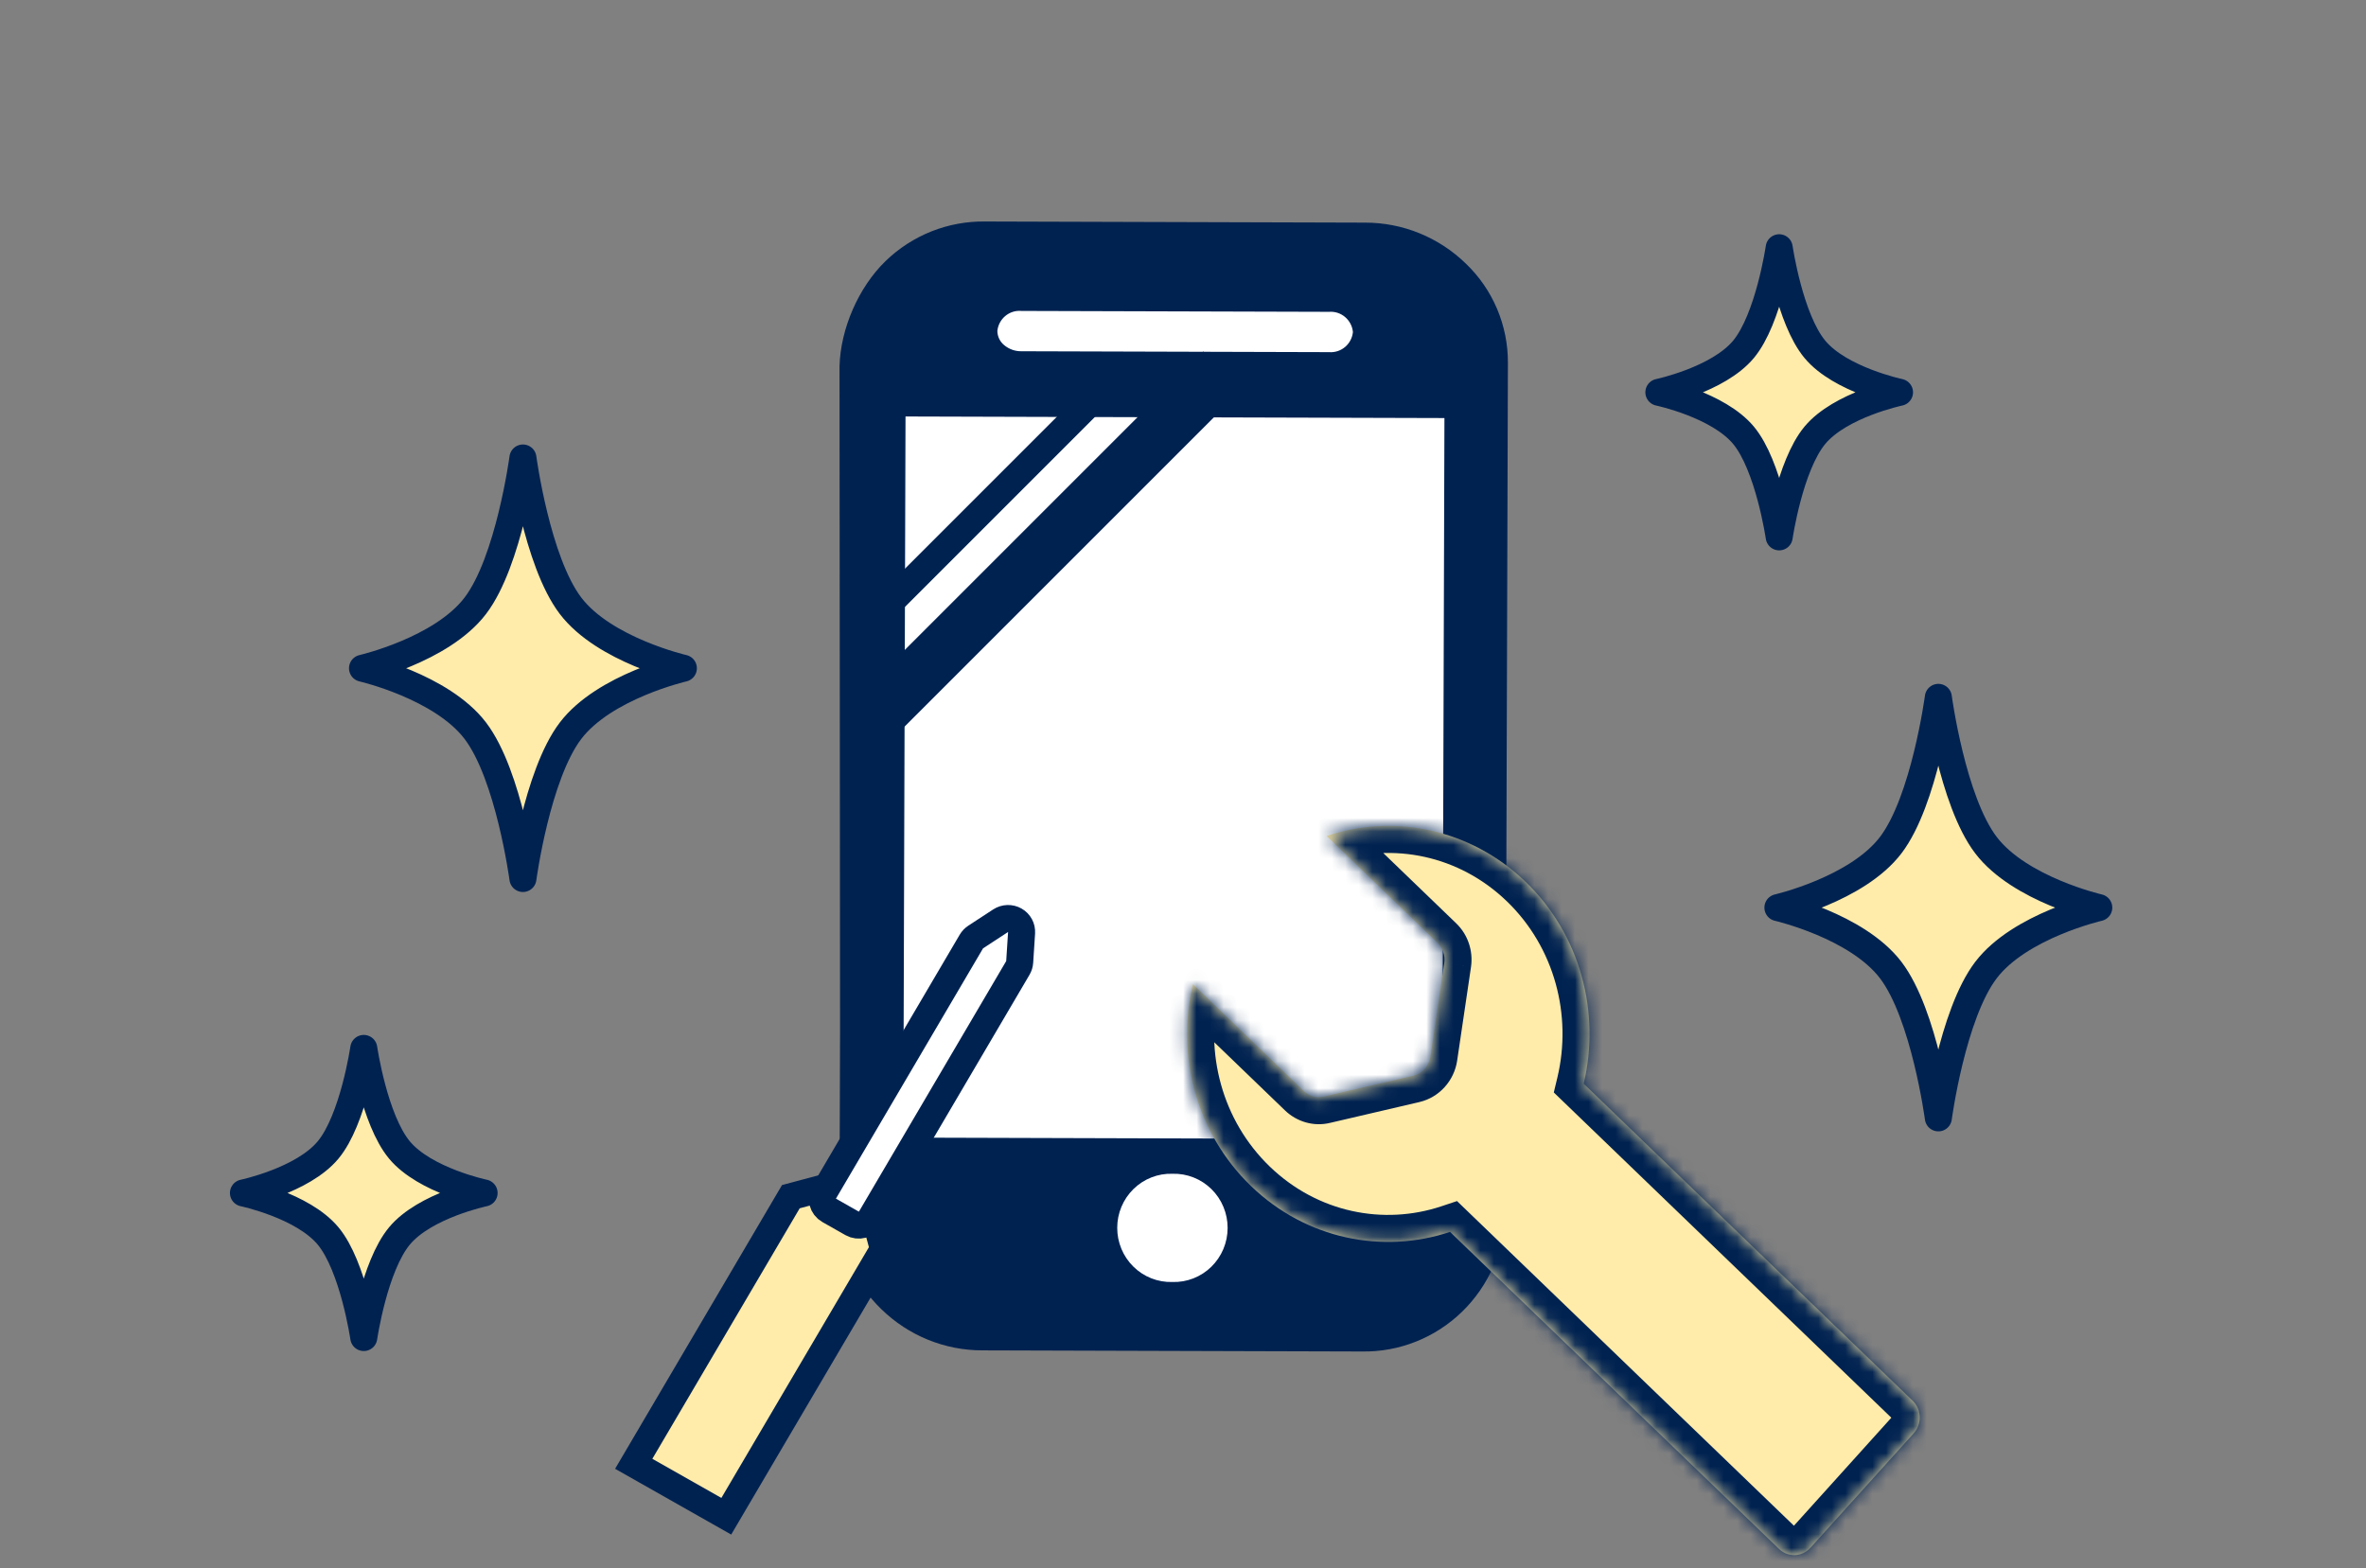
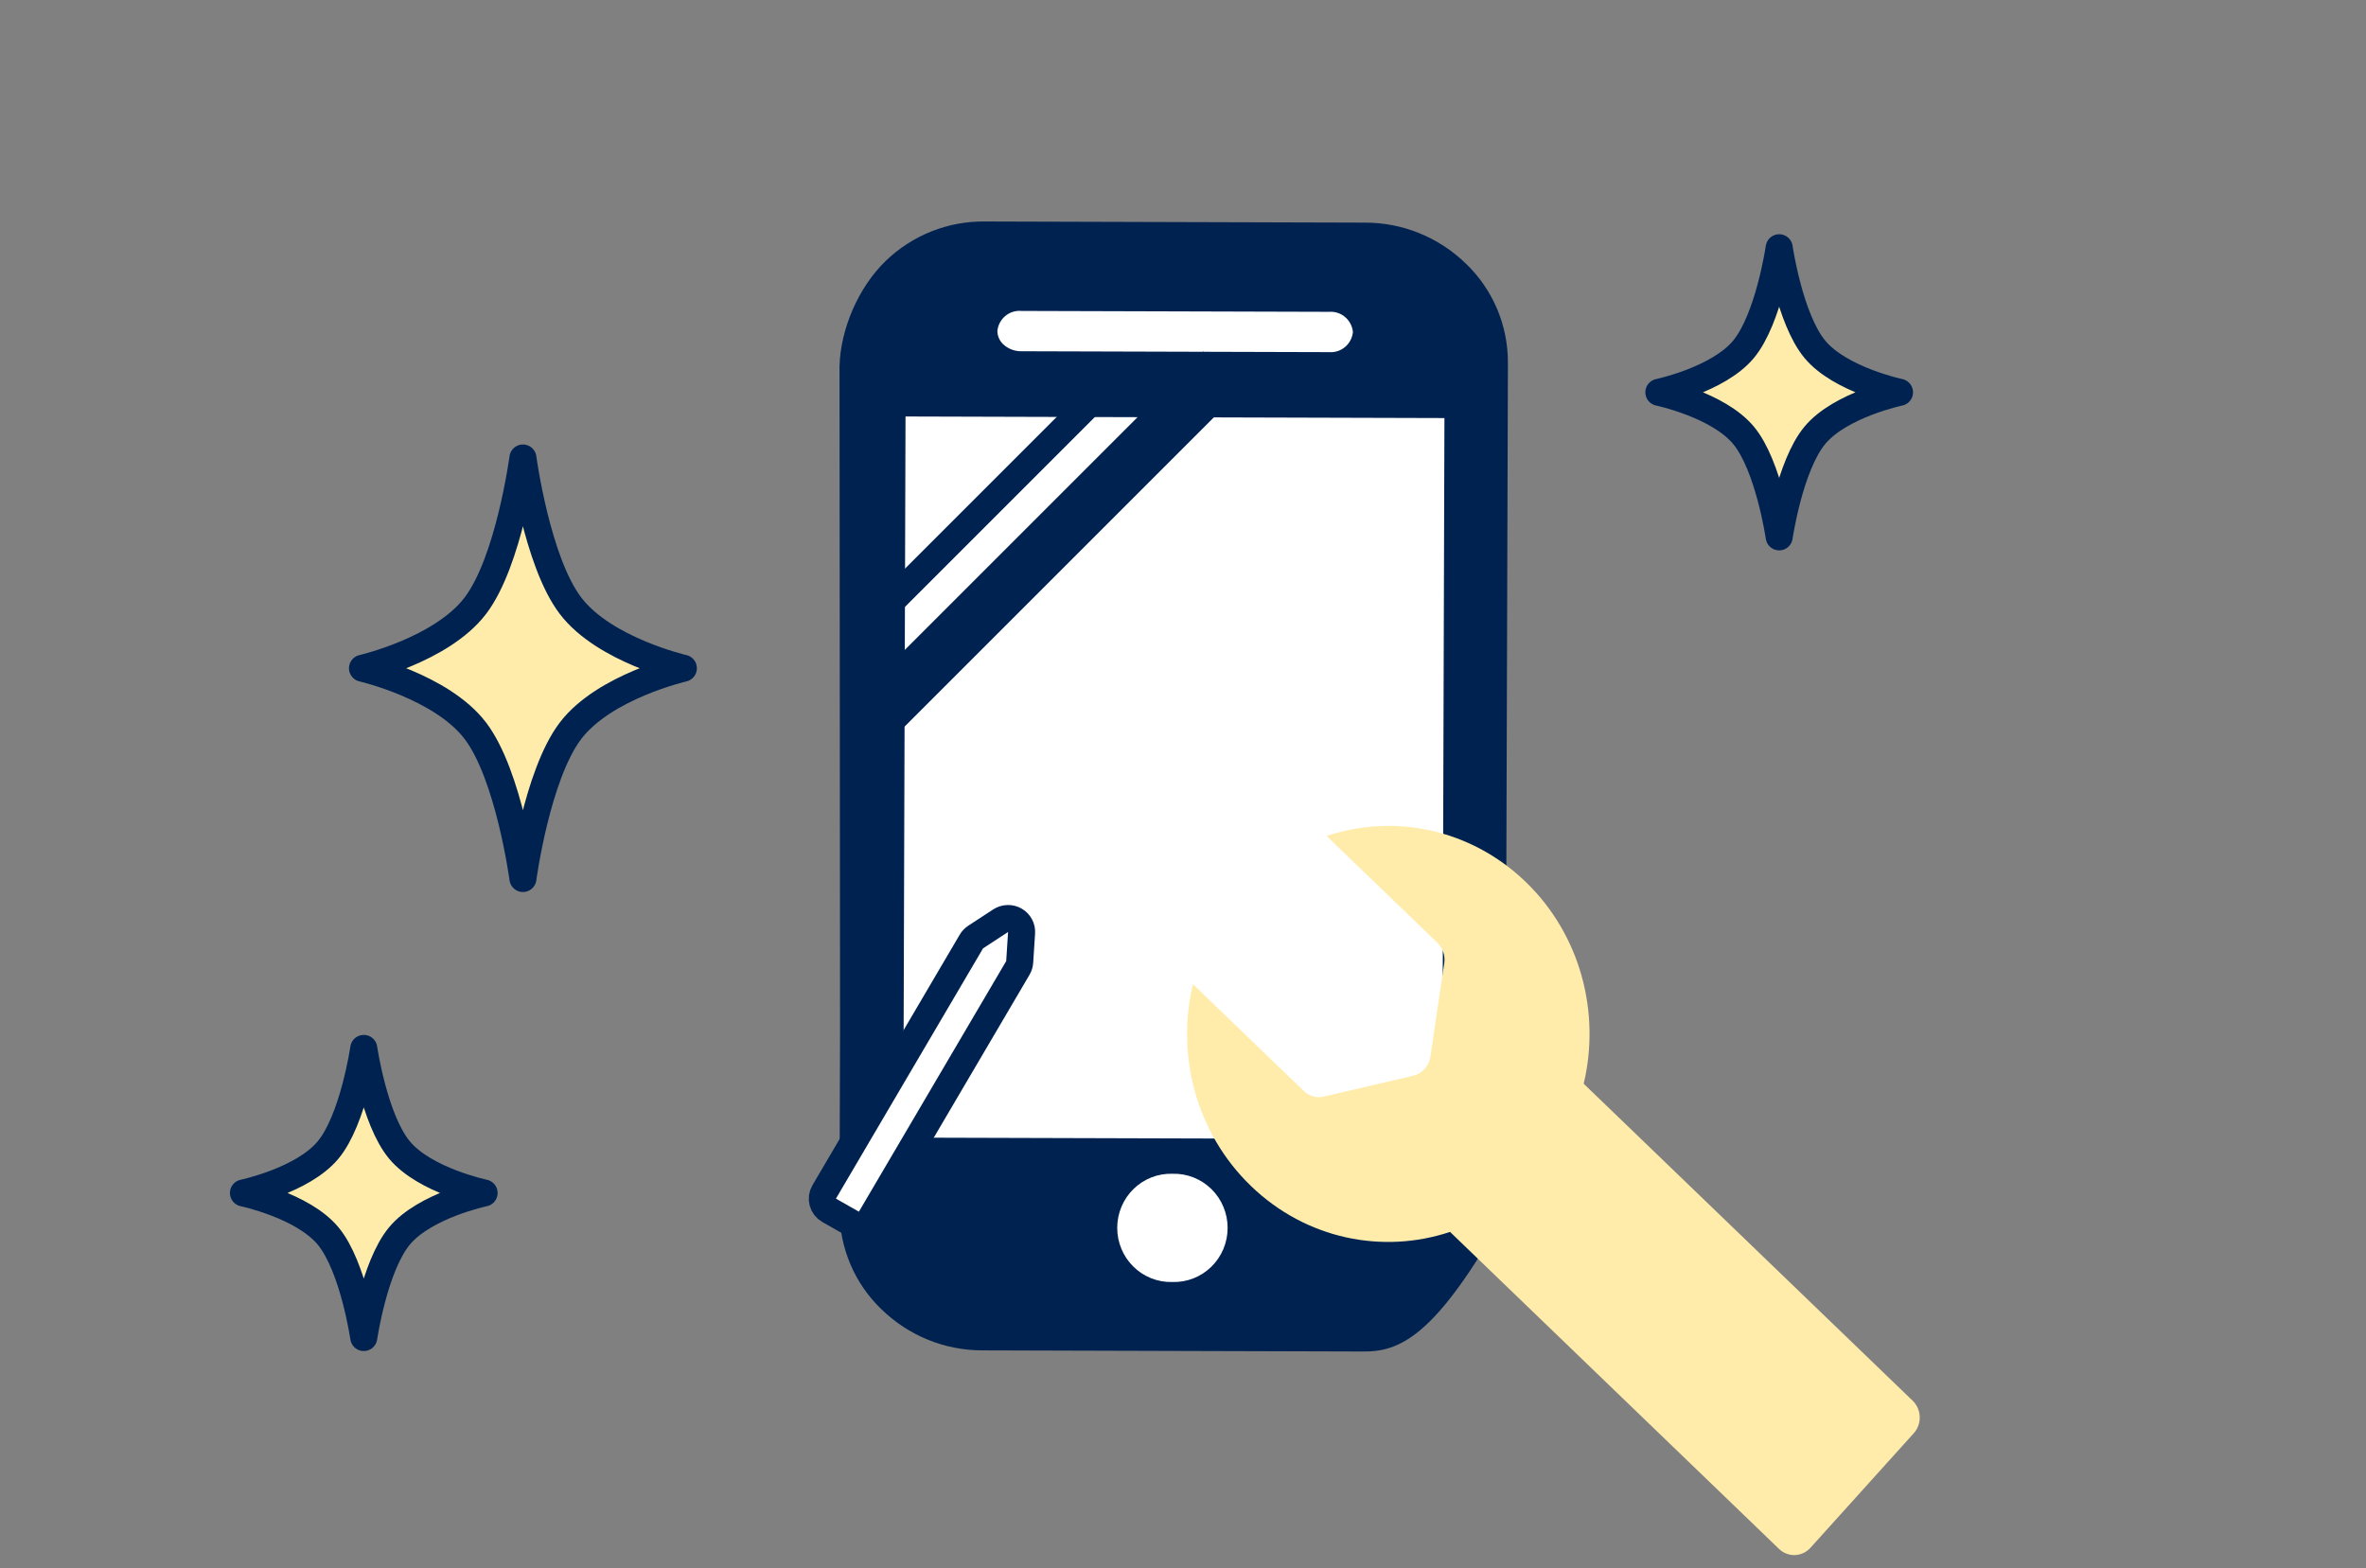
<svg xmlns="http://www.w3.org/2000/svg" width="175" height="116" viewBox="0 0 175 116" fill="none">
  <rect x="0" y="0" width="175" height="116" fill="#808080" stroke="none" />
  <path d="M38.678 64.984C38.678 64.984 39.702 57.328 42.202 54.051C44.703 50.773 50.544 49.432 50.544 49.432C50.544 49.432 44.703 48.091 42.202 44.813C39.702 41.536 38.678 33.88 38.678 33.88C38.678 33.88 37.655 41.536 35.154 44.813C32.654 48.091 26.813 49.432 26.813 49.432C26.813 49.432 32.654 50.773 35.154 54.051C37.655 57.328 38.678 64.984 38.678 64.984Z" fill="#FFECAA" stroke="#002251" stroke-width="2" stroke-linejoin="round" />
  <path d="M131.597 39.712C131.597 39.712 132.364 34.449 134.24 32.195C136.115 29.942 140.496 29.02 140.496 29.02C140.496 29.02 136.115 28.098 134.24 25.845C132.364 23.591 131.597 18.328 131.597 18.328C131.597 18.328 130.829 23.591 128.954 25.845C127.078 28.098 122.698 29.02 122.698 29.02C122.698 29.02 127.078 29.942 128.954 32.195C130.829 34.449 131.597 39.712 131.597 39.712Z" fill="#FFECAA" stroke="#002251" stroke-width="2" stroke-linejoin="round" />
  <rect x="66.047" y="20.272" width="41.529" height="75.815" rx="7.854" fill="white" />
-   <path d="M100.741 99.974H100.708L72.664 99.891C69.873 99.895 67.19 98.801 65.184 96.84C64.207 95.9 63.428 94.769 62.897 93.515C62.365 92.261 62.092 90.912 62.093 89.548L62.137 75.386H62.639C64.041 75.387 65.444 75.314 66.839 75.167L66.813 84.152L106.675 84.269L106.837 30.925L66.976 30.809L66.837 76.164C65.299 75.629 63.721 76.529 62.135 76.164L62.095 27.11C62.16 24.329 63.505 21.249 65.49 19.322C67.475 17.395 70.134 16.34 72.886 16.385H72.92L100.958 16.468C103.751 16.462 106.436 17.557 108.442 19.52C109.42 20.46 110.199 21.592 110.73 22.846C111.261 24.1 111.534 25.45 111.532 26.814L111.338 89.693C111.271 92.473 110.12 95.113 108.135 97.039C106.15 98.965 103.492 100.02 100.741 99.974ZM86.717 86.827C86.187 86.811 85.66 86.902 85.165 87.096C84.671 87.289 84.221 87.581 83.84 87.954C83.459 88.326 83.156 88.772 82.949 89.266C82.742 89.758 82.635 90.288 82.635 90.824C82.634 91.36 82.739 91.89 82.945 92.384C83.15 92.877 83.452 93.324 83.832 93.698C84.211 94.072 84.661 94.365 85.155 94.56C85.648 94.755 86.176 94.848 86.706 94.833H86.717C87.247 94.85 87.775 94.758 88.269 94.565C88.763 94.372 89.214 94.08 89.595 93.708C89.975 93.335 90.278 92.889 90.486 92.396C90.693 91.903 90.8 91.373 90.801 90.838C90.802 90.302 90.697 89.772 90.491 89.278C90.286 88.784 89.985 88.337 89.605 87.963C89.226 87.589 88.776 87.296 88.282 87.101C87.789 86.906 87.262 86.812 86.732 86.827H86.717ZM75.534 22.999C75.106 22.964 74.682 23.1 74.352 23.378C74.022 23.656 73.813 24.053 73.769 24.484C73.772 24.688 73.82 24.888 73.909 25.071C73.999 25.254 74.127 25.414 74.285 25.54C74.636 25.83 75.077 25.987 75.531 25.983L98.295 26.049H98.305C98.732 26.082 99.156 25.946 99.486 25.668C99.815 25.391 100.024 24.994 100.068 24.563C100.027 24.13 99.819 23.731 99.489 23.451C99.159 23.171 98.734 23.033 98.305 23.067L75.541 23.001L75.534 22.999Z" fill="#002251" />
-   <path d="M58.898 88.415L58.495 88.523L58.285 88.88L47.38 107.419L46.873 108.281L47.743 108.774L52.85 111.668L53.72 112.161L54.227 111.299L65.132 92.76L65.342 92.403L65.236 92.006L64.524 89.356L64.418 88.959L64.058 88.755L62.355 87.79L61.995 87.586L61.592 87.694L58.898 88.415Z" fill="#FFECAA" stroke="#002251" stroke-width="2" />
+   <path d="M100.741 99.974H100.708L72.664 99.891C69.873 99.895 67.19 98.801 65.184 96.84C64.207 95.9 63.428 94.769 62.897 93.515C62.365 92.261 62.092 90.912 62.093 89.548L62.137 75.386H62.639C64.041 75.387 65.444 75.314 66.839 75.167L66.813 84.152L106.675 84.269L106.837 30.925L66.976 30.809L66.837 76.164C65.299 75.629 63.721 76.529 62.135 76.164L62.095 27.11C62.16 24.329 63.505 21.249 65.49 19.322C67.475 17.395 70.134 16.34 72.886 16.385H72.92L100.958 16.468C103.751 16.462 106.436 17.557 108.442 19.52C109.42 20.46 110.199 21.592 110.73 22.846C111.261 24.1 111.534 25.45 111.532 26.814L111.338 89.693C106.15 98.965 103.492 100.02 100.741 99.974ZM86.717 86.827C86.187 86.811 85.66 86.902 85.165 87.096C84.671 87.289 84.221 87.581 83.84 87.954C83.459 88.326 83.156 88.772 82.949 89.266C82.742 89.758 82.635 90.288 82.635 90.824C82.634 91.36 82.739 91.89 82.945 92.384C83.15 92.877 83.452 93.324 83.832 93.698C84.211 94.072 84.661 94.365 85.155 94.56C85.648 94.755 86.176 94.848 86.706 94.833H86.717C87.247 94.85 87.775 94.758 88.269 94.565C88.763 94.372 89.214 94.08 89.595 93.708C89.975 93.335 90.278 92.889 90.486 92.396C90.693 91.903 90.8 91.373 90.801 90.838C90.802 90.302 90.697 89.772 90.491 89.278C90.286 88.784 89.985 88.337 89.605 87.963C89.226 87.589 88.776 87.296 88.282 87.101C87.789 86.906 87.262 86.812 86.732 86.827H86.717ZM75.534 22.999C75.106 22.964 74.682 23.1 74.352 23.378C74.022 23.656 73.813 24.053 73.769 24.484C73.772 24.688 73.82 24.888 73.909 25.071C73.999 25.254 74.127 25.414 74.285 25.54C74.636 25.83 75.077 25.987 75.531 25.983L98.295 26.049H98.305C98.732 26.082 99.156 25.946 99.486 25.668C99.815 25.391 100.024 24.994 100.068 24.563C100.027 24.13 99.819 23.731 99.489 23.451C99.159 23.171 98.734 23.033 98.305 23.067L75.541 23.001L75.534 22.999Z" fill="#002251" />
  <path d="M72.165 69.314C72.035 69.4 71.925 69.514 71.847 69.648L60.959 88.174C60.679 88.65 60.841 89.257 61.322 89.529L63.022 90.494C63.502 90.766 64.118 90.601 64.398 90.125L75.286 71.599C75.365 71.465 75.411 71.315 75.421 71.161L75.561 68.995C75.585 68.619 75.393 68.264 75.063 68.077C74.734 67.89 74.324 67.904 74.005 68.112L72.165 69.314Z" fill="white" stroke="#002251" stroke-width="2" stroke-linejoin="round" />
  <mask id="path-7-inside-1_1177_36108" fill="white">
-     <path d="M92.535 87.74C96.619 91.676 102.283 92.785 107.252 91.128L131.586 114.579C132.248 115.217 133.291 115.179 133.909 114.494L141.553 106.018C142.17 105.334 142.133 104.255 141.471 103.617L117.137 80.166C118.388 74.926 116.921 69.163 112.837 65.227C108.752 61.291 103.089 60.182 98.12 61.839L106.32 69.741C106.717 70.124 106.903 70.688 106.824 71.241L105.798 78.173C105.693 78.86 105.189 79.418 104.535 79.574L97.916 81.118C97.389 81.249 96.832 81.085 96.434 80.703L88.235 72.801C86.984 78.04 88.45 83.803 92.535 87.74Z" />
-   </mask>
+     </mask>
  <path d="M92.535 87.74C96.619 91.676 102.283 92.785 107.252 91.128L131.586 114.579C132.248 115.217 133.291 115.179 133.909 114.494L141.553 106.018C142.17 105.334 142.133 104.255 141.471 103.617L117.137 80.166C118.388 74.926 116.921 69.163 112.837 65.227C108.752 61.291 103.089 60.182 98.12 61.839L106.32 69.741C106.717 70.124 106.903 70.688 106.824 71.241L105.798 78.173C105.693 78.86 105.189 79.418 104.535 79.574L97.916 81.118C97.389 81.249 96.832 81.085 96.434 80.703L88.235 72.801C86.984 78.04 88.45 83.803 92.535 87.74Z" fill="#FFECAA" />
  <path d="M92.535 87.74L91.147 89.18L92.535 87.74ZM107.252 91.128L106.619 89.23L107.768 88.847L108.64 89.688L107.252 91.128ZM131.586 114.579L130.198 116.019L130.198 116.019L131.586 114.579ZM133.909 114.494L132.423 113.155H132.423L133.909 114.494ZM141.553 106.018L143.038 107.357H143.038L141.553 106.018ZM141.471 103.617L140.083 105.057L140.083 105.057L141.471 103.617ZM117.137 80.166L115.749 81.606L114.926 80.813L115.192 79.702L117.137 80.166ZM112.837 65.227L114.225 63.787H114.225L112.837 65.227ZM98.12 61.839L96.732 63.279L94.353 60.987L97.487 59.942L98.12 61.839ZM106.32 69.741L107.707 68.301L107.707 68.301L106.32 69.741ZM106.824 71.241L108.803 71.526L108.802 71.533L106.824 71.241ZM105.798 78.173L107.776 78.466L107.775 78.475L105.798 78.173ZM104.535 79.574L104.999 81.519L104.989 81.522L104.535 79.574ZM97.916 81.118L97.434 79.177L97.448 79.173L97.462 79.17L97.916 81.118ZM96.434 80.703L95.046 82.143V82.143L96.434 80.703ZM88.235 72.801L86.289 72.336L87.102 68.931L89.623 71.361L88.235 72.801ZM93.923 86.299C97.459 89.708 102.341 90.657 106.619 89.23L107.885 93.025C102.226 94.912 95.779 93.644 91.147 89.18L93.923 86.299ZM108.64 89.688L132.974 113.139L130.198 116.019L105.864 92.568L108.64 89.688ZM132.974 113.139C132.819 112.989 132.56 113.003 132.423 113.155L135.394 115.834C134.022 117.354 131.678 117.445 130.198 116.019L132.974 113.139ZM132.423 113.155L140.067 104.679L143.038 107.357L135.394 115.834L132.423 113.155ZM140.067 104.679C140.008 104.745 139.991 104.818 139.993 104.868C139.994 104.918 140.016 104.993 140.083 105.057L142.859 102.177C144.301 103.567 144.375 105.875 143.038 107.357L140.067 104.679ZM140.083 105.057L115.749 81.606L118.525 78.726L142.859 102.177L140.083 105.057ZM115.192 79.702C116.288 75.111 114.995 70.085 111.449 66.667L114.225 63.787C118.848 68.242 120.488 74.741 119.082 80.63L115.192 79.702ZM111.449 66.667C107.912 63.259 103.031 62.31 98.752 63.736L97.487 59.942C103.146 58.055 109.592 59.323 114.225 63.787L111.449 66.667ZM99.508 60.399L107.707 68.301L104.932 71.181L96.732 63.279L99.508 60.399ZM107.707 68.301C108.583 69.145 108.972 70.358 108.803 71.526L104.844 70.955C104.839 70.991 104.842 71.027 104.854 71.062C104.866 71.097 104.889 71.141 104.932 71.181L107.707 68.301ZM108.802 71.533L107.776 78.466L103.819 77.881L104.845 70.948L108.802 71.533ZM107.775 78.475C107.552 79.933 106.477 81.167 104.999 81.519L104.071 77.628C103.902 77.669 103.834 77.786 103.821 77.871L107.775 78.475ZM104.989 81.522L98.371 83.065L97.462 79.17L104.08 77.626L104.989 81.522ZM98.399 83.058C97.161 83.366 95.907 82.972 95.046 82.143L97.822 79.263C97.756 79.199 97.617 79.131 97.434 79.177L98.399 83.058ZM95.046 82.143L86.847 74.241L89.623 71.361L97.822 79.263L95.046 82.143ZM90.18 73.265C89.084 77.856 90.377 82.882 93.923 86.299L91.147 89.18C86.524 84.724 84.883 78.225 86.289 72.336L90.18 73.265Z" fill="#002251" mask="url(#path-7-inside-1_1177_36108)" />
  <path d="M26.906 98.94C26.906 98.94 27.674 93.677 29.549 91.423C31.424 89.17 35.805 88.248 35.805 88.248C35.805 88.248 31.424 87.326 29.549 85.073C27.674 82.82 26.906 77.556 26.906 77.556C26.906 77.556 26.139 82.82 24.263 85.073C22.388 87.326 18.007 88.248 18.007 88.248C18.007 88.248 22.388 89.17 24.263 91.423C26.139 93.677 26.906 98.94 26.906 98.94Z" fill="#FFECAA" stroke="#002251" stroke-width="2" stroke-linejoin="round" />
-   <path d="M143.369 82.691C143.369 82.691 144.392 75.035 146.893 71.758C149.393 68.48 155.234 67.139 155.234 67.139C155.234 67.139 149.393 65.798 146.893 62.52C144.392 59.243 143.369 51.587 143.369 51.587C143.369 51.587 142.345 59.243 139.845 62.52C137.344 65.798 131.503 67.139 131.503 67.139C131.503 67.139 137.344 68.48 139.845 71.758C142.345 75.035 143.369 82.691 143.369 82.691Z" fill="#FFECAA" stroke="#002251" stroke-width="2" stroke-linejoin="round" />
  <line x1="81.707" y1="28.707" x2="63.707" y2="46.707" stroke="#002251" stroke-width="2" />
  <line x1="90.414" y1="27.414" x2="64.414" y2="53.414" stroke="#002251" stroke-width="4" />
</svg>